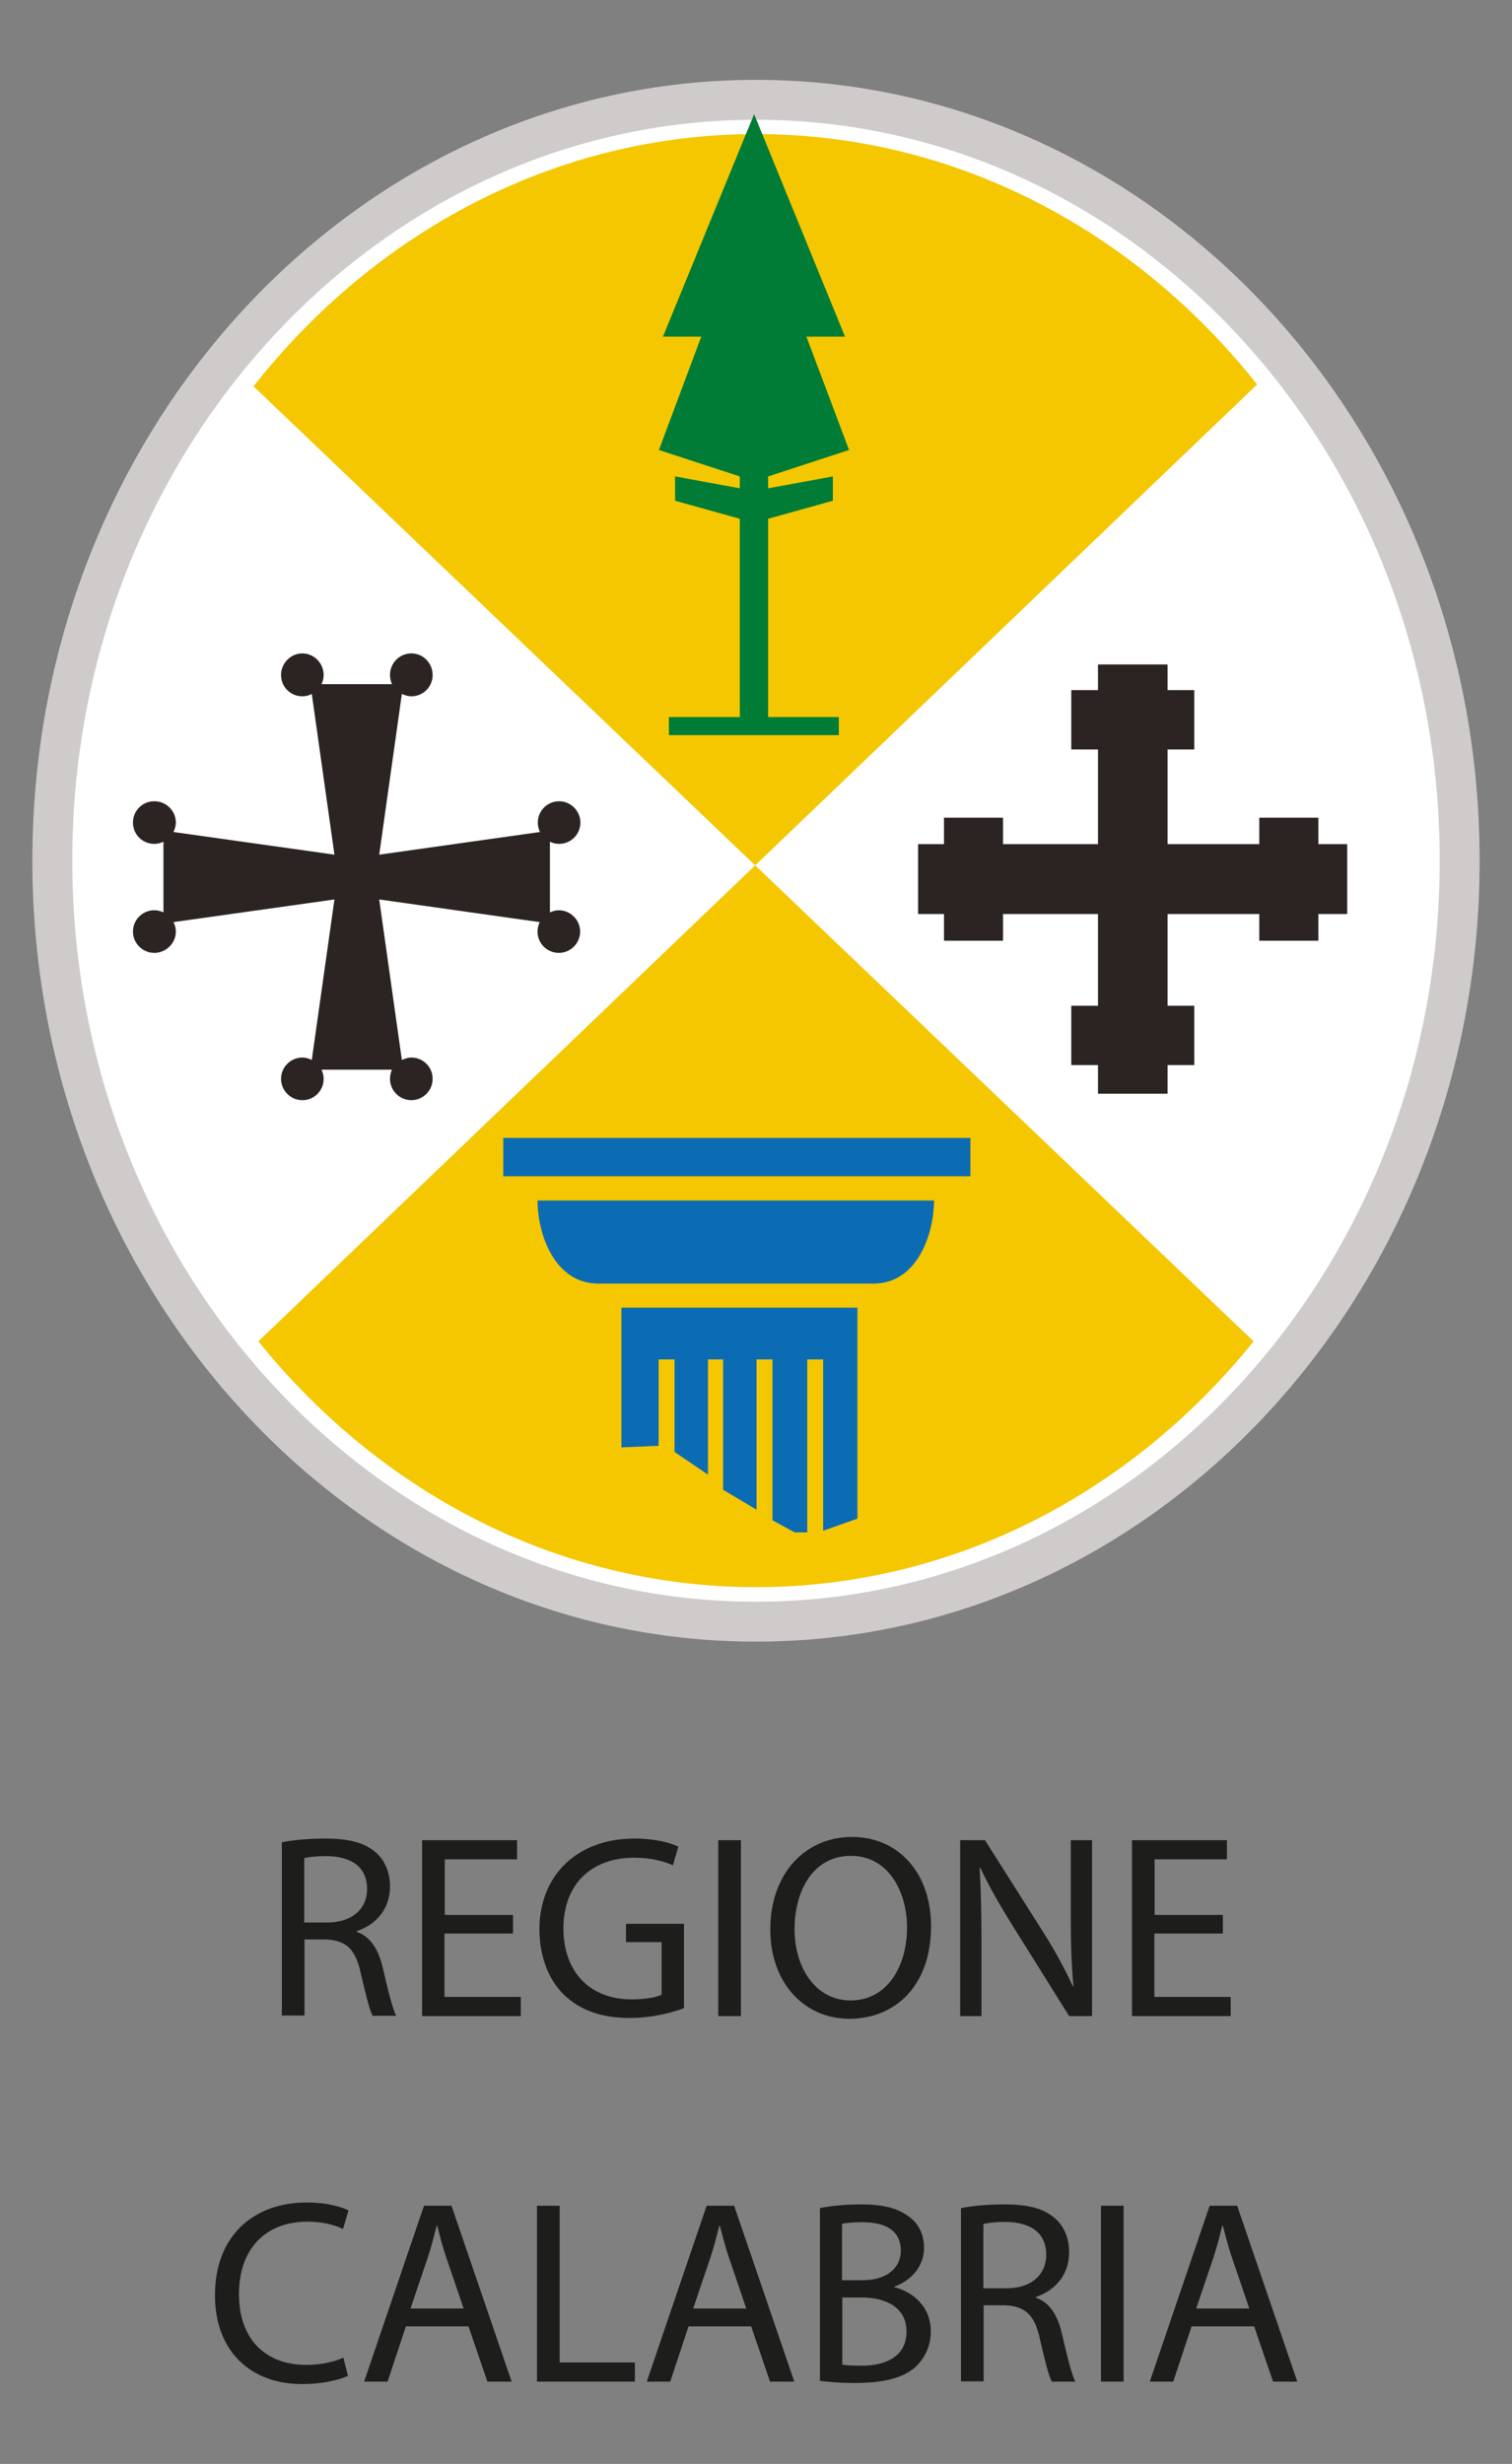
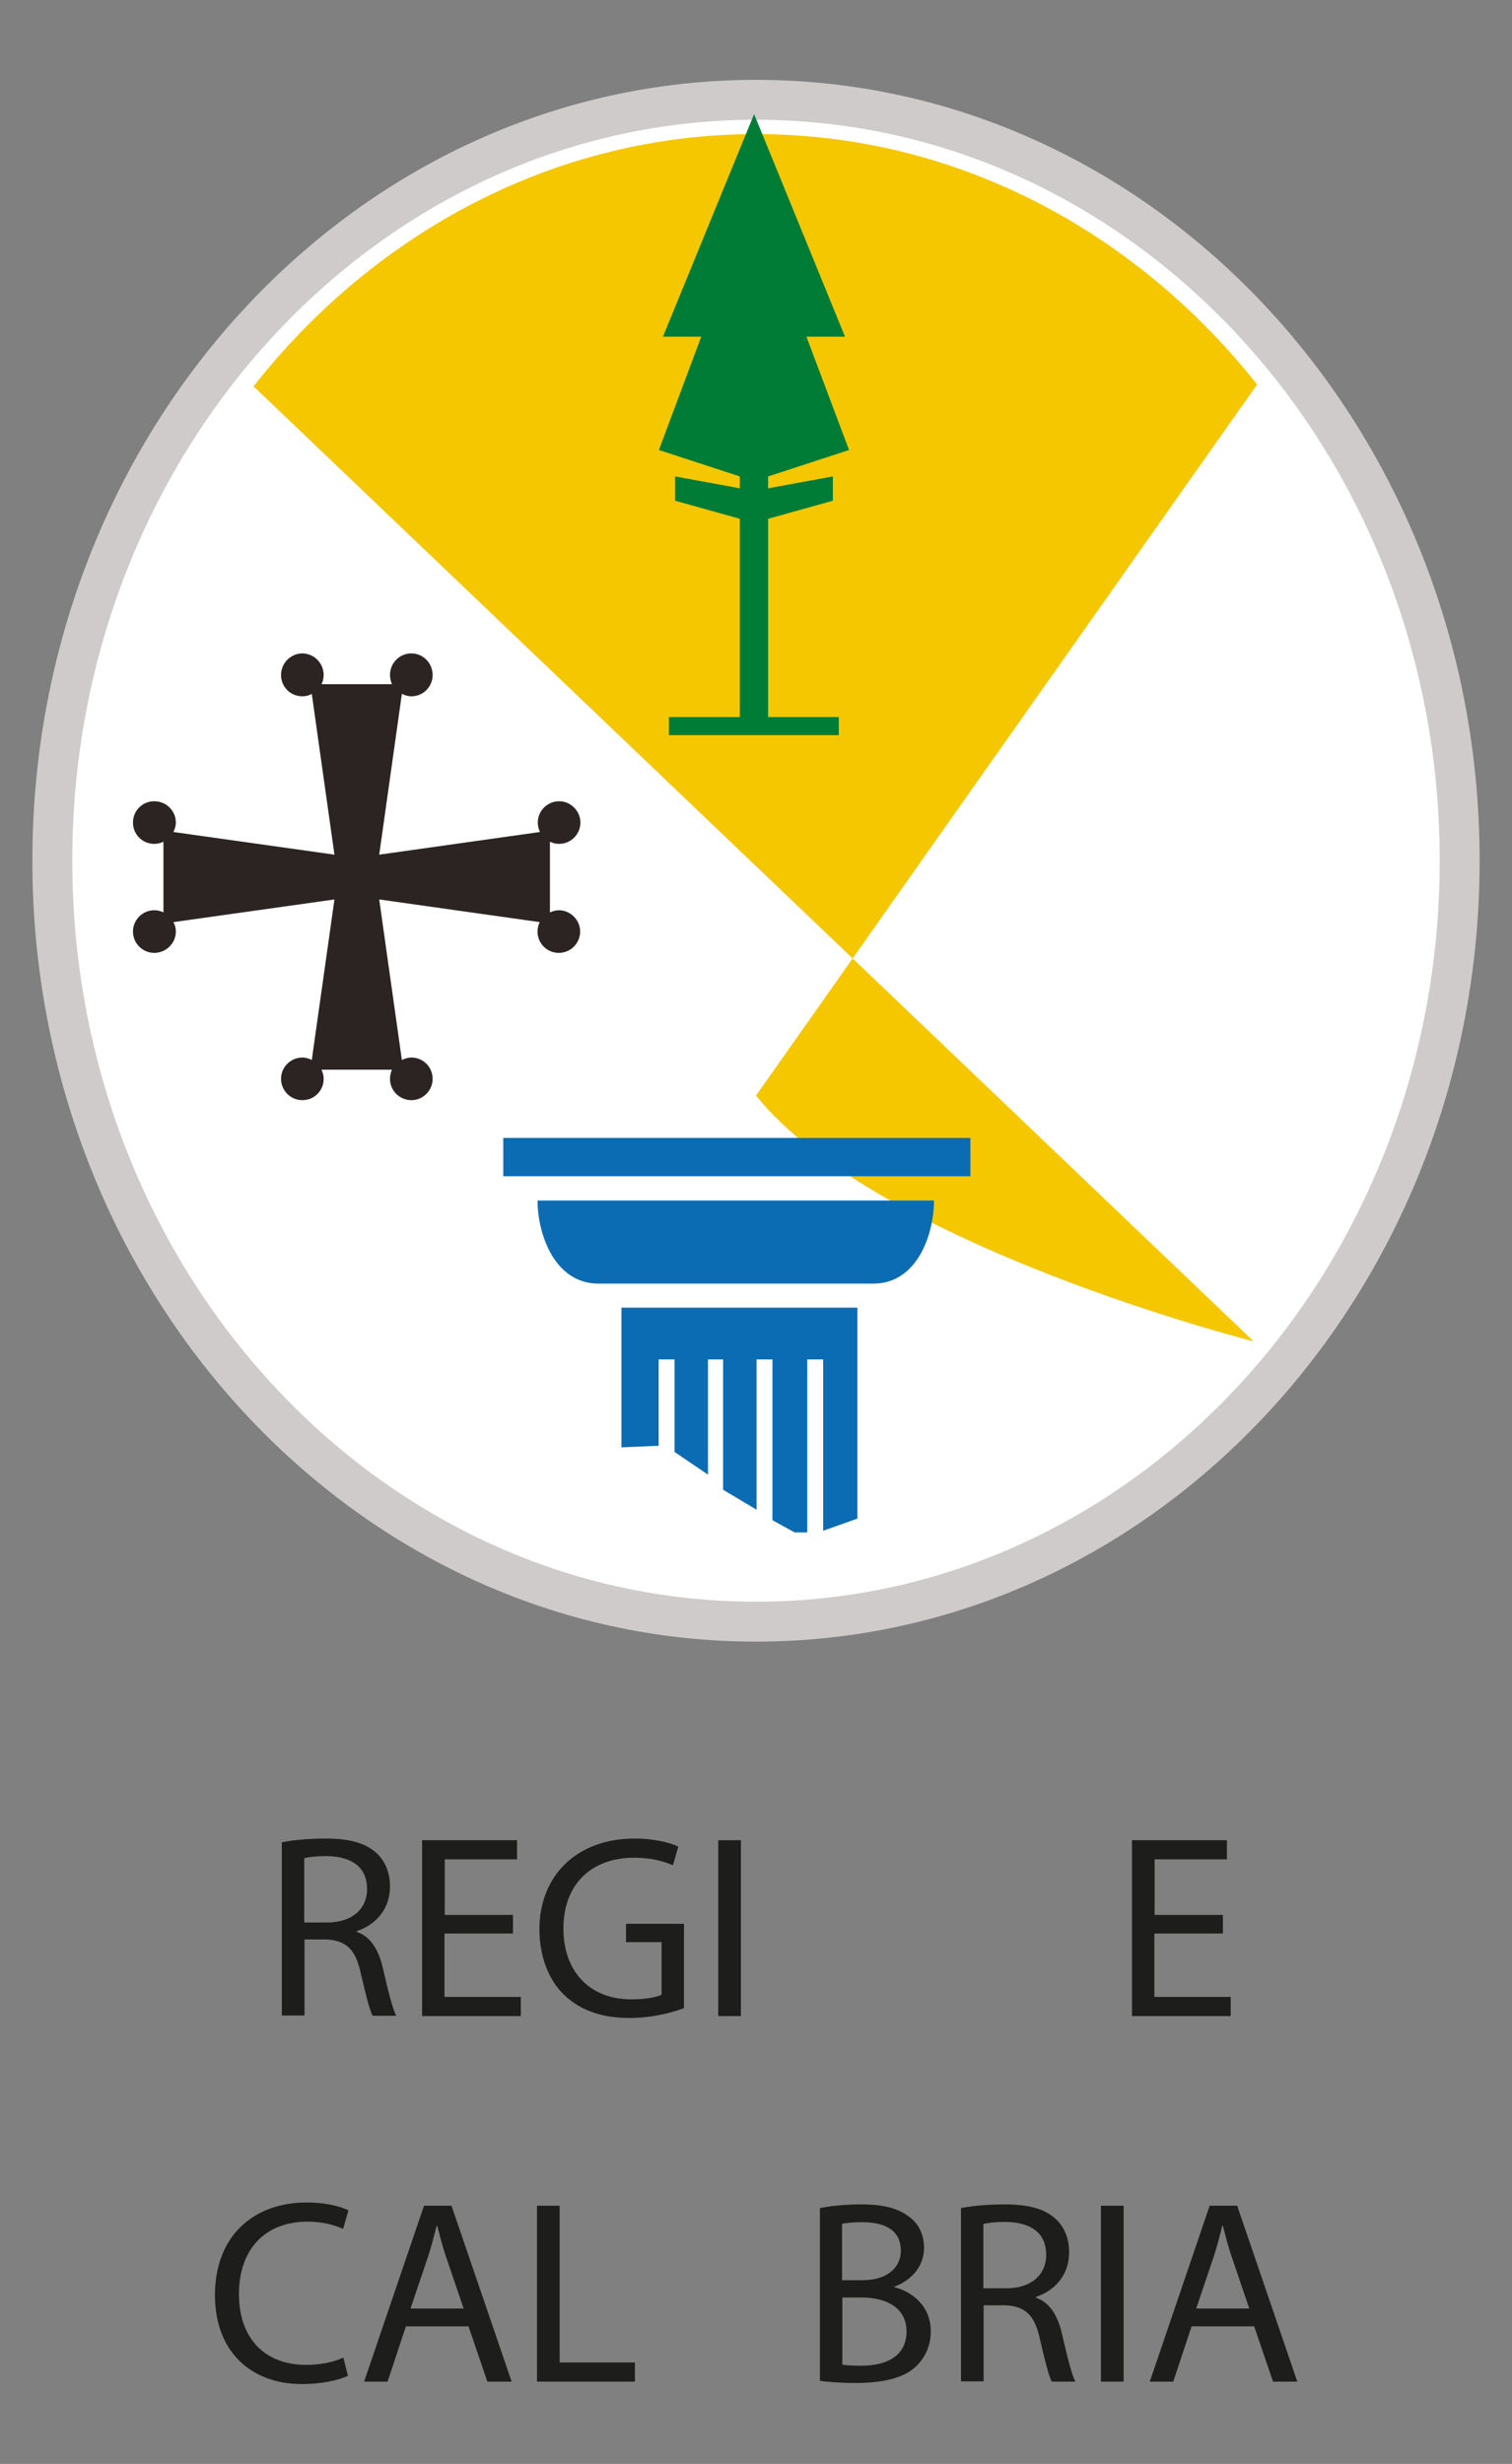
<svg xmlns="http://www.w3.org/2000/svg" id="Livello_1" viewBox="0 0 56.06 91.33">
  <rect x="0" y="0" width="56.06" height="91.33" fill="#808080" stroke="none" />
  <defs>
    <style>.cls-1{fill:#007c36;}.cls-1,.cls-2,.cls-3,.cls-4,.cls-5{fill-rule:evenodd;}.cls-2{fill:#2b2422;}.cls-3{fill:#f4c700;}.cls-4{fill:#0c6cb3;}.cls-6{fill:#1d1d1b;}.cls-5{fill:#fff;stroke:#cfcbcb;stroke-miterlimit:10;stroke-width:1.48px;}</style>
  </defs>
  <g>
    <path class="cls-5" d="M28.03,60.11c14.41,0,26.09-12.63,26.09-28.21S42.43,3.7,28.03,3.7,1.94,16.33,1.94,31.9s11.68,28.21,26.08,28.21h0Z" />
-     <path class="cls-3" d="M46.61,14.25c-4.51-5.68-11.16-9.28-18.58-9.28s-14.12,3.62-18.63,9.35L46.48,49.72c-4.51,5.59-11.1,9.11-18.45,9.11s-13.94-3.52-18.45-9.11L46.61,14.25h0Z" />
+     <path class="cls-3" d="M46.61,14.25c-4.51-5.68-11.16-9.28-18.58-9.28s-14.12,3.62-18.63,9.35L46.48,49.72s-13.94-3.52-18.45-9.11L46.61,14.25h0Z" />
    <path class="cls-2" d="M20.73,33.74c-.12,0-.23,.03-.34,.08v-2.62c.1,.05,.21,.08,.34,.08,.44,0,.79-.36,.79-.79s-.36-.79-.79-.79-.79,.35-.79,.79c0,.13,.03,.24,.08,.35l-5.96,.84,.84-5.96c.11,.05,.22,.09,.35,.09,.44,0,.79-.35,.79-.79s-.35-.8-.79-.8-.79,.36-.79,.8c0,.12,.03,.23,.07,.34h-2.61c.05-.1,.08-.22,.08-.34,0-.44-.36-.8-.79-.8s-.79,.36-.79,.8,.35,.79,.79,.79c.13,0,.25-.03,.35-.09l.84,5.96-5.97-.84c.05-.11,.09-.22,.09-.35,0-.44-.36-.79-.8-.79s-.79,.35-.79,.79,.35,.79,.79,.79c.12,0,.24-.03,.34-.08v2.62c-.1-.05-.22-.08-.34-.08-.44,0-.79,.36-.79,.79s.35,.79,.79,.79,.8-.36,.8-.79c0-.13-.03-.24-.09-.35l5.97-.84-.84,5.95c-.1-.05-.22-.09-.35-.09-.44,0-.79,.36-.79,.79s.35,.79,.79,.79,.79-.35,.79-.79c0-.12-.03-.23-.08-.34h2.61c-.04,.1-.07,.22-.07,.34,0,.44,.36,.79,.79,.79s.79-.35,.79-.79-.35-.79-.79-.79c-.12,0-.24,.04-.35,.09l-.84-5.95,5.95,.84c-.05,.11-.08,.22-.08,.35,0,.44,.35,.79,.79,.79s.79-.36,.79-.79-.36-.79-.79-.79h0Z" />
-     <polygon class="cls-2" points="49.95 31.29 48.88 31.29 48.88 30.31 46.69 30.31 46.69 31.29 43.29 31.29 43.29 27.78 44.28 27.78 44.28 25.58 43.29 25.58 43.29 24.63 40.71 24.63 40.71 25.58 39.72 25.58 39.72 27.78 40.71 27.78 40.71 31.29 37.19 31.29 37.19 30.31 35 30.31 35 31.29 34.04 31.29 34.04 33.88 35 33.88 35 34.87 37.19 34.87 37.19 33.88 40.71 33.88 40.71 37.28 39.72 37.28 39.72 39.48 40.71 39.48 40.71 40.54 43.29 40.54 43.29 39.48 44.28 39.48 44.28 37.28 43.29 37.28 43.29 33.88 46.69 33.88 46.69 34.87 48.88 34.87 48.88 33.88 49.95 33.88 49.95 31.29 49.95 31.29 49.95 31.29" />
    <polygon class="cls-4" points="35.98 43.6 35.98 42.18 18.66 42.18 18.66 43.6 35.98 43.6 35.98 43.6 35.98 43.6" />
    <path class="cls-4" d="M27.28,47.58h-5.09c-1.65,0-2.26-1.87-2.26-3.08h14.7c0,1.21-.6,3.08-2.25,3.08h-5.1Z" />
    <polygon class="cls-4" points="31.79 48.47 23.04 48.47 23.04 53.65 24.42 53.59 24.42 50.39 25.01 50.39 25.01 53.82 26.25 54.66 26.25 50.39 26.81 50.39 26.81 55.22 28.05 55.96 28.05 50.39 28.64 50.39 28.64 56.35 29.46 56.8 29.93 56.8 29.93 50.39 30.52 50.39 30.52 56.74 31.79 56.29 31.79 48.47 31.79 48.47 31.79 48.47" />
    <polygon class="cls-1" points="27.96 4.23 31.33 12.48 29.9 12.48 31.48 16.68 28.48 17.66 28.48 18.1 30.88 17.66 30.88 18.56 28.48 19.23 28.48 26.58 31.1 26.58 31.1 27.25 27.96 27.25 24.8 27.25 24.8 26.58 27.43 26.58 27.43 19.23 25.03 18.56 25.03 17.66 27.43 18.1 27.43 17.66 24.43 16.68 26 12.48 24.58 12.48 27.96 4.23 27.96 4.23 27.96 4.23" />
  </g>
  <g>
    <path class="cls-6" d="M10.44,68.29c.43-.09,1.04-.14,1.62-.14,.9,0,1.48,.16,1.89,.53,.33,.29,.51,.74,.51,1.24,0,.86-.54,1.43-1.23,1.66v.03c.5,.17,.8,.64,.96,1.32,.21,.91,.37,1.54,.5,1.79h-.87c-.11-.18-.25-.75-.44-1.56-.19-.9-.54-1.24-1.3-1.27h-.79v2.82h-.84v-6.43Zm.84,2.97h.86c.9,0,1.47-.49,1.47-1.24,0-.84-.61-1.21-1.5-1.22-.41,0-.7,.04-.83,.08v2.38Z" />
    <path class="cls-6" d="M19.01,71.67h-2.53v2.35h2.83v.71h-3.66v-6.52h3.52v.71h-2.68v2.06h2.53v.69Z" />
    <path class="cls-6" d="M25.35,74.44c-.38,.14-1.12,.36-2,.36-.99,0-1.8-.25-2.44-.86-.56-.54-.91-1.41-.91-2.43,0-1.94,1.34-3.36,3.53-3.36,.75,0,1.34,.16,1.62,.3l-.2,.69c-.35-.15-.79-.28-1.44-.28-1.59,0-2.62,.99-2.62,2.62s1,2.63,2.52,2.63c.55,0,.93-.08,1.12-.17v-1.95h-1.32v-.68h2.15v3.13Z" />
    <path class="cls-6" d="M27.47,68.21v6.52h-.84v-6.52h.84Z" />
-     <path class="cls-6" d="M34.52,71.4c0,2.24-1.36,3.43-3.03,3.43s-2.93-1.33-2.93-3.31c0-2.07,1.29-3.43,3.03-3.43s2.93,1.36,2.93,3.3Zm-5.06,.11c0,1.39,.75,2.64,2.08,2.64s2.09-1.23,2.09-2.71c0-1.3-.68-2.65-2.08-2.65s-2.09,1.29-2.09,2.72Z" />
-     <path class="cls-6" d="M35.6,74.73v-6.52h.92l2.09,3.3c.49,.76,.86,1.45,1.17,2.12h.02c-.08-.88-.1-1.67-.1-2.69v-2.73h.79v6.52h-.85l-2.07-3.31c-.45-.72-.89-1.47-1.22-2.18h-.03c.05,.83,.07,1.62,.07,2.7v2.79h-.79Z" />
    <path class="cls-6" d="M45.33,71.67h-2.53v2.35h2.83v.71h-3.66v-6.52h3.52v.71h-2.68v2.06h2.53v.69Z" />
  </g>
  <g>
    <path class="cls-6" d="M12.91,88.06c-.31,.15-.93,.31-1.72,.31-1.84,0-3.22-1.16-3.22-3.3s1.38-3.43,3.4-3.43c.81,0,1.32,.18,1.55,.29l-.2,.69c-.32-.15-.77-.27-1.32-.27-1.53,0-2.54,.98-2.54,2.69,0,1.6,.92,2.62,2.5,2.62,.51,0,1.04-.11,1.37-.27l.17,.67Z" />
    <path class="cls-6" d="M15.05,86.23l-.68,2.05h-.87l2.22-6.52h1.02l2.23,6.52h-.9l-.7-2.05h-2.31Zm2.14-.66l-.64-1.88c-.15-.43-.24-.81-.34-1.19h-.02c-.1,.39-.2,.79-.33,1.18l-.64,1.89h1.96Z" />
    <path class="cls-6" d="M19.91,81.76h.84v5.81h2.79v.71h-3.63v-6.52Z" />
-     <path class="cls-6" d="M25.53,86.23l-.68,2.05h-.87l2.22-6.52h1.02l2.23,6.52h-.9l-.7-2.05h-2.31Zm2.14-.66l-.64-1.88c-.15-.43-.24-.81-.34-1.19h-.02c-.1,.39-.2,.79-.33,1.18l-.64,1.89h1.96Z" />
    <path class="cls-6" d="M30.39,81.85c.37-.08,.95-.14,1.54-.14,.84,0,1.38,.15,1.79,.47,.34,.25,.54,.64,.54,1.15,0,.63-.42,1.18-1.1,1.43v.02c.62,.15,1.35,.67,1.35,1.63,0,.56-.22,.99-.55,1.31-.45,.42-1.19,.61-2.26,.61-.58,0-1.02-.04-1.3-.08v-6.41Zm.84,2.67h.76c.89,0,1.41-.46,1.41-1.09,0-.76-.58-1.06-1.43-1.06-.39,0-.61,.03-.75,.06v2.1Zm0,3.13c.16,.03,.41,.04,.71,.04,.87,0,1.67-.32,1.67-1.27,0-.89-.76-1.26-1.68-1.26h-.7v2.49Z" />
    <path class="cls-6" d="M35.62,81.85c.43-.09,1.04-.14,1.62-.14,.9,0,1.48,.16,1.89,.53,.33,.29,.51,.74,.51,1.24,0,.86-.54,1.43-1.23,1.66v.03c.5,.17,.8,.64,.96,1.32,.21,.91,.37,1.54,.5,1.79h-.87c-.11-.18-.25-.75-.44-1.56-.19-.9-.54-1.24-1.3-1.27h-.79v2.82h-.84v-6.43Zm.84,2.97h.86c.9,0,1.47-.49,1.47-1.24,0-.84-.61-1.21-1.5-1.22-.41,0-.7,.04-.83,.08v2.38Z" />
    <path class="cls-6" d="M41.66,81.76v6.52h-.84v-6.52h.84Z" />
    <path class="cls-6" d="M44.18,86.23l-.68,2.05h-.87l2.22-6.52h1.02l2.23,6.52h-.9l-.7-2.05h-2.31Zm2.14-.66l-.64-1.88c-.15-.43-.24-.81-.34-1.19h-.02c-.1,.39-.2,.79-.33,1.18l-.64,1.89h1.96Z" />
  </g>
</svg>